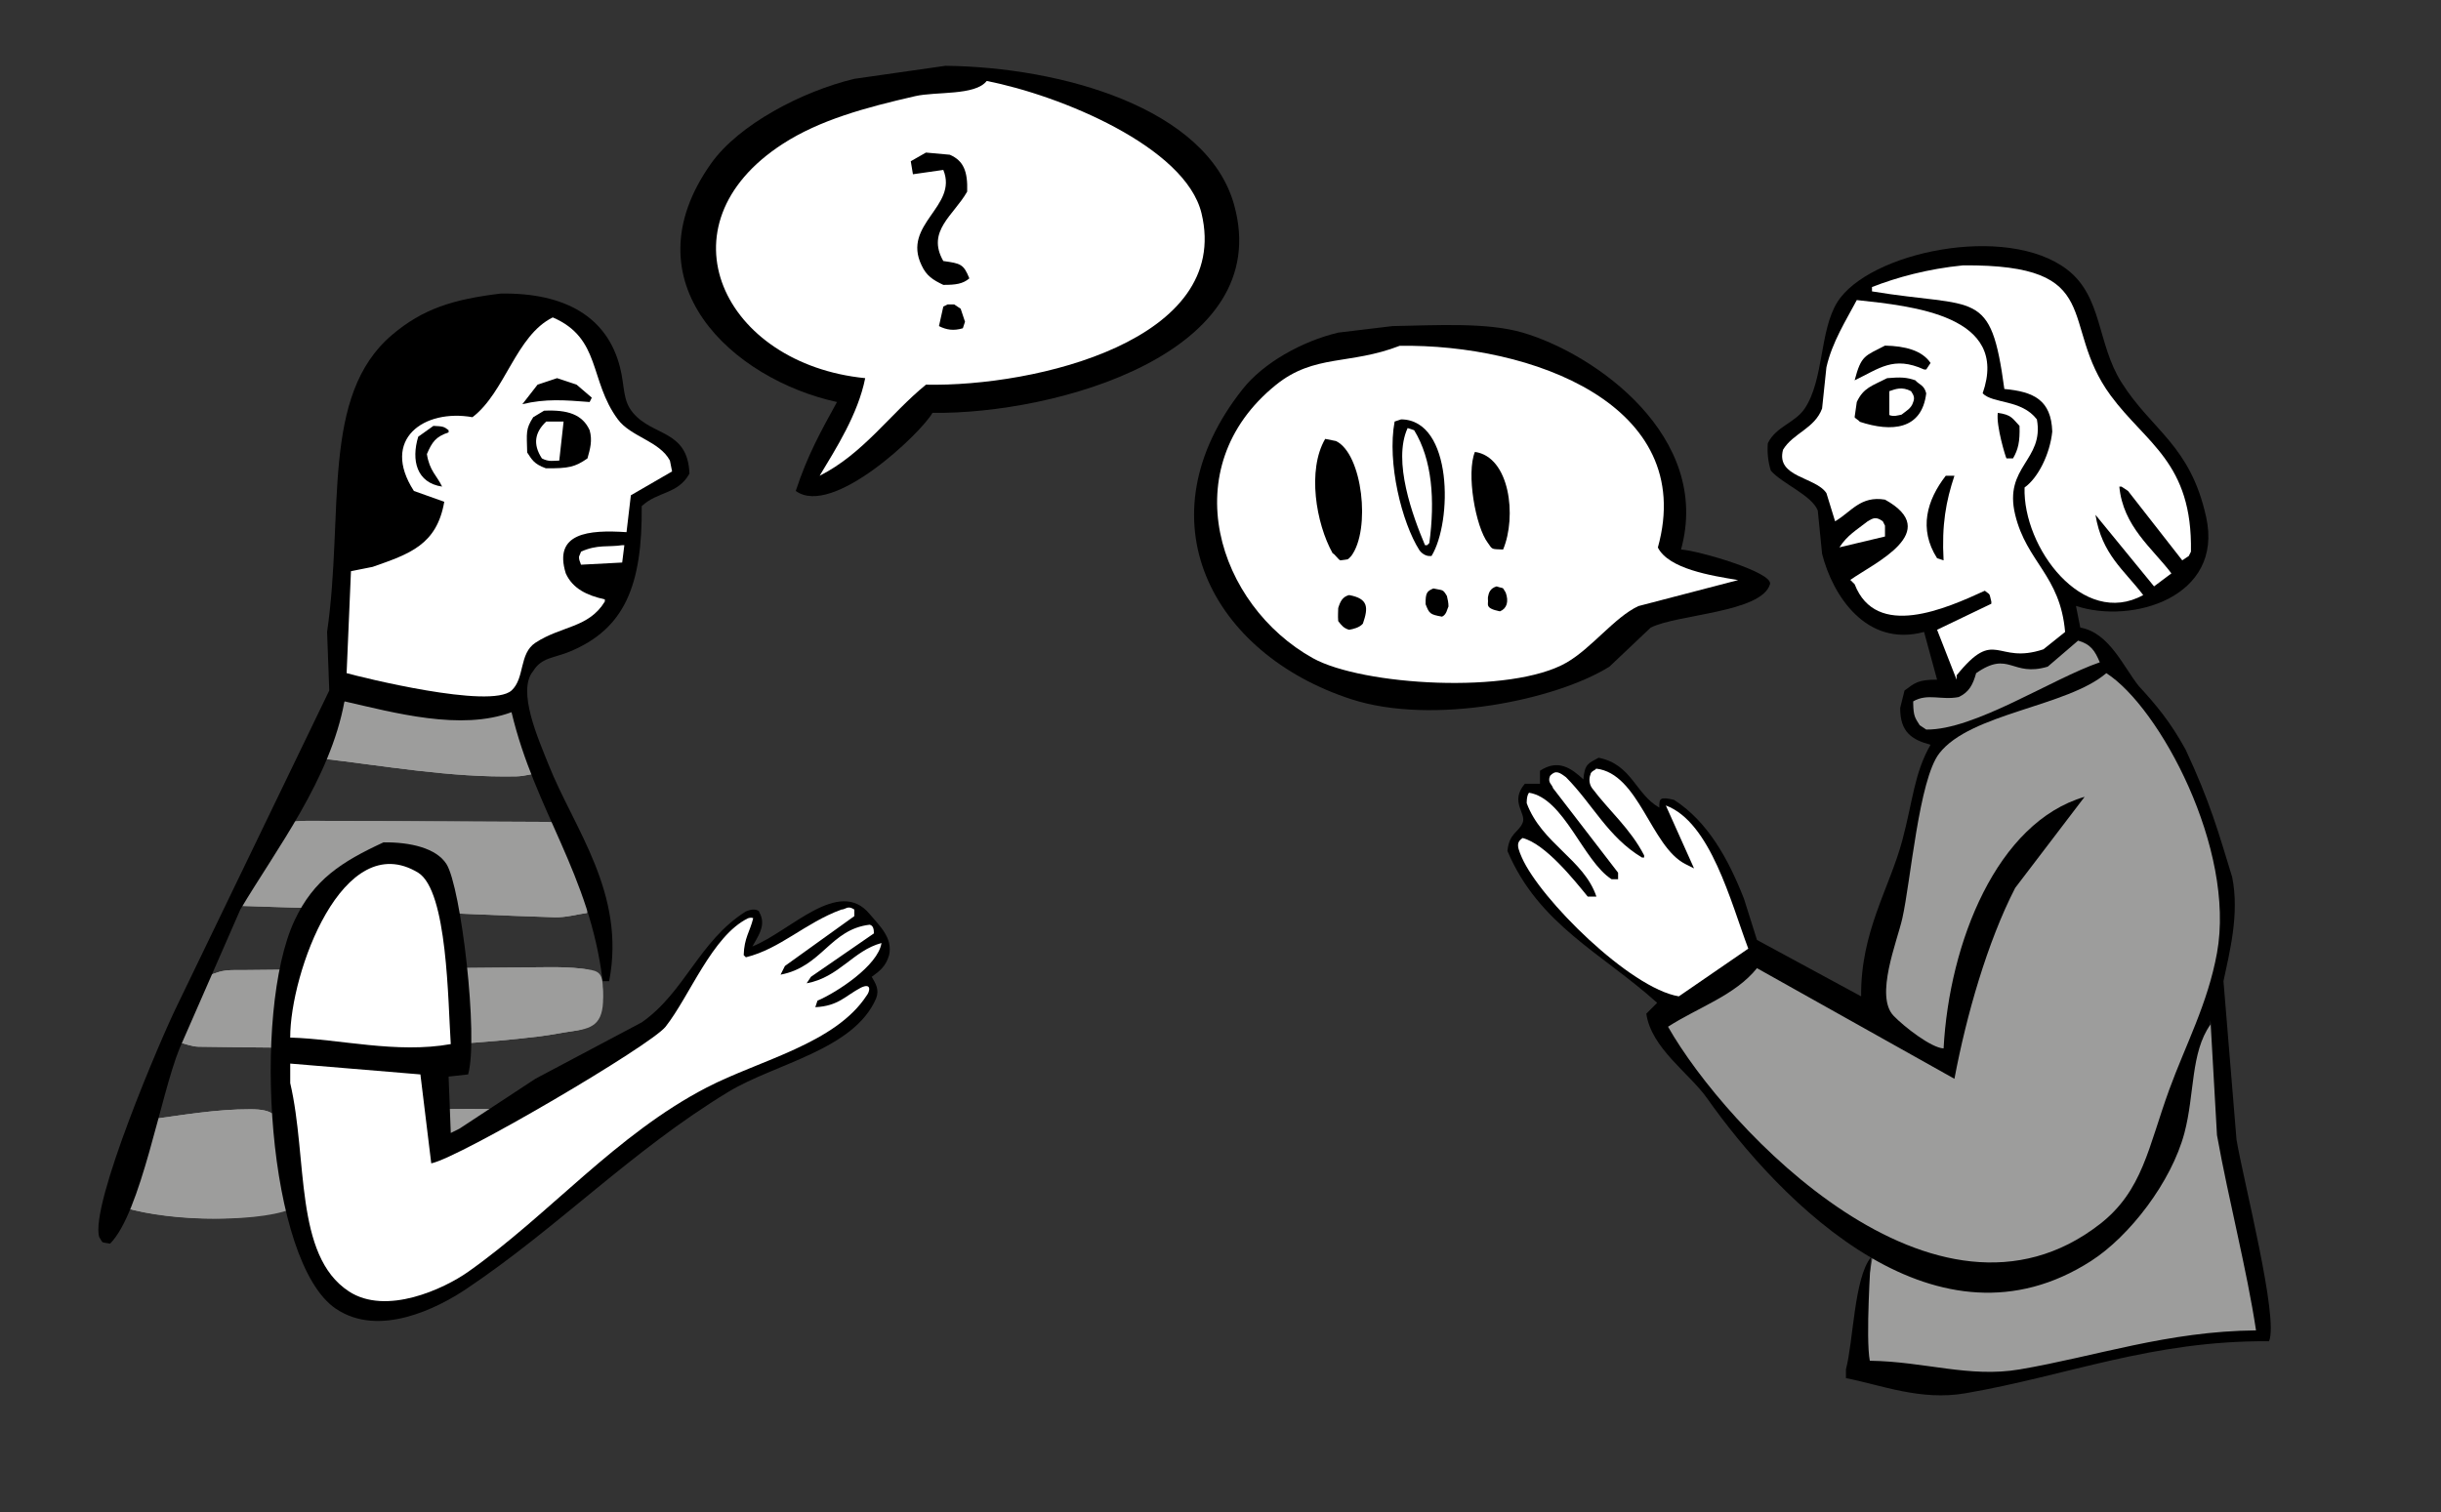
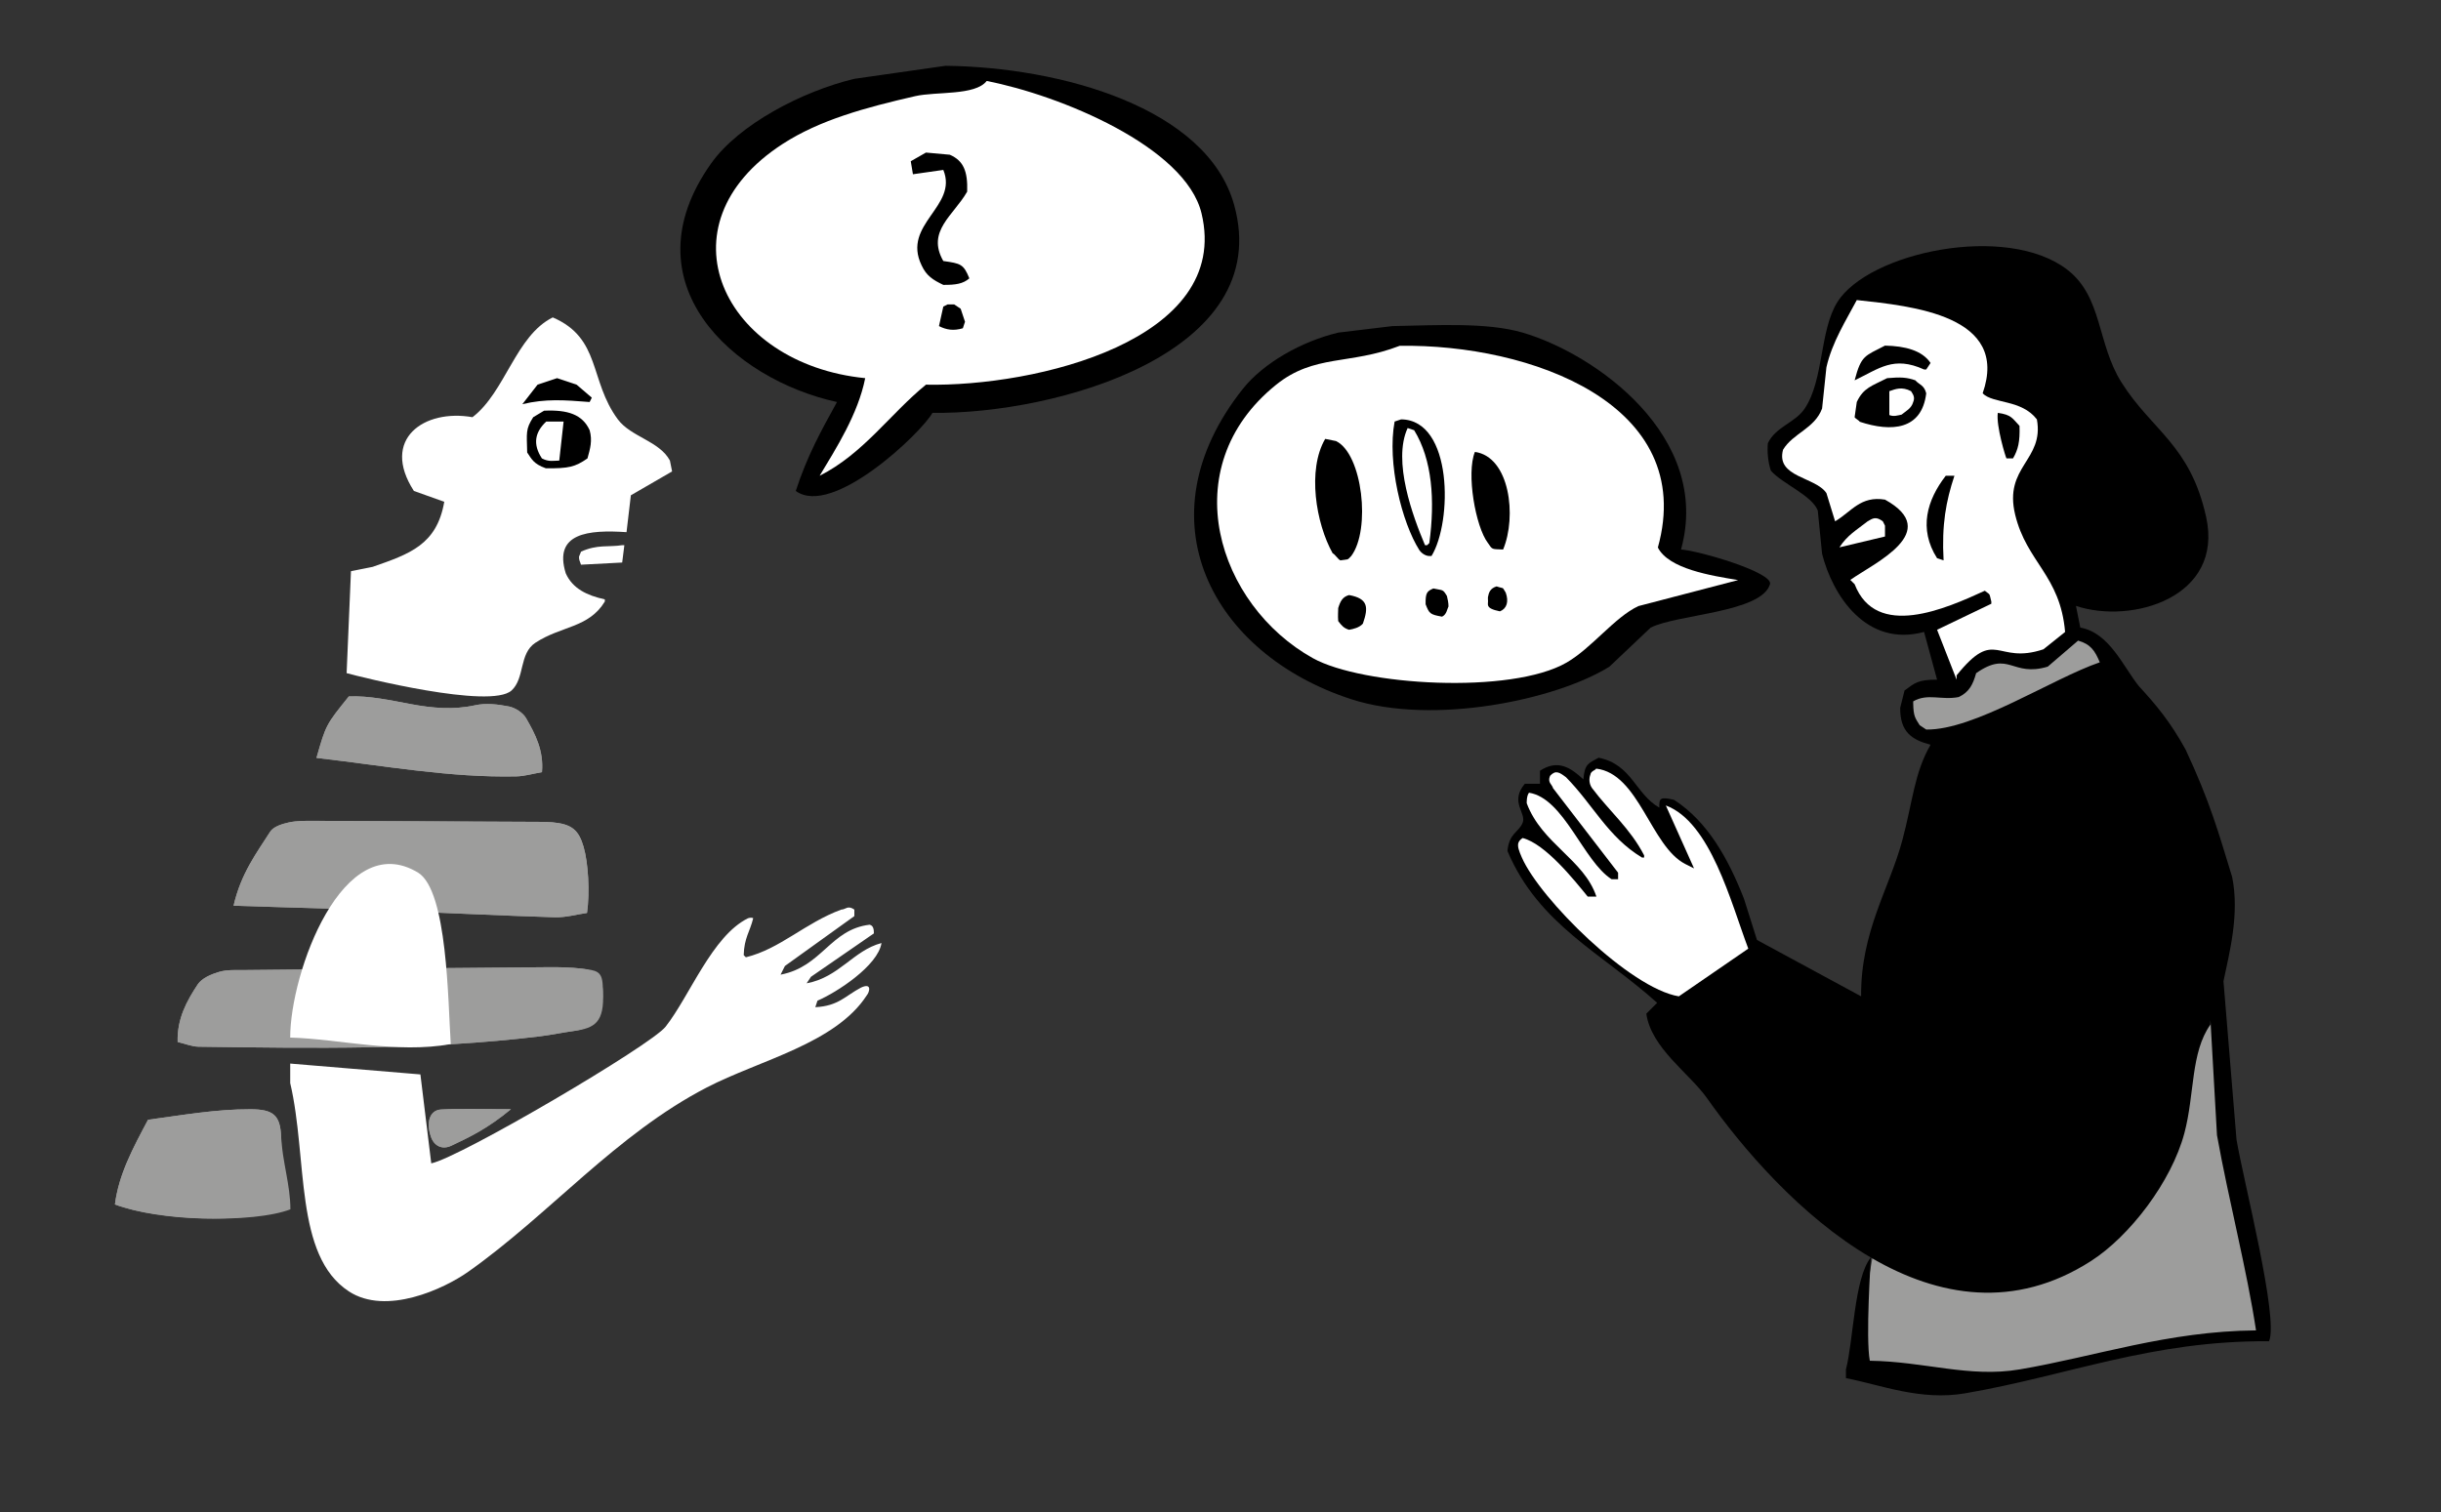
<svg xmlns="http://www.w3.org/2000/svg" version="1.1" id="Ebene_1" x="0px" y="0px" width="270px" height="167.334px" viewBox="0 0 270 167.334" enable-background="new 0 0 270 167.334" xml:space="preserve">
  <rect x="0" y="0" width="270" height="167.334" fill="#333333" stroke="none" />
  <g>
    <g>
      <path fill="#9D9D9C" d="M19.649,115.289c0.849,0.198,1.581,0.513,2.316,0.522c12.6,0.168,25.203,0.385,37.751-1.148    c1.266-0.155,2.517-0.424,3.781-0.598c2.288-0.313,3.37-0.936,3.201-4.324c-0.08-1.581-0.753-2.377-2.293-2.563    c-1.262-0.152-2.545-0.178-3.818-0.166c-11.166,0.092-22.333,0.2-33.499,0.316c-0.956,0.01-1.957-0.059-2.851,0.201    c-0.865,0.253-1.907,0.691-2.366,1.384C20.658,110.745,19.575,112.709,19.649,115.289z" />
      <path fill="#9D9D9C" d="M25.836,100.21c2.253,0.07,3.827,0.119,5.399,0.169c4.145,0.132,8.291,0.243,12.434,0.403    c5.894,0.229,11.784,0.529,17.679,0.709c1.219,0.037,2.45-0.319,3.583-0.48c0.33-2.32,0.133-5.557-0.381-7.32    c-0.549-1.887-1.326-2.506-3.431-2.707c-0.476-0.045-0.957-0.049-1.435-0.051c-8.297-0.041-16.595-0.086-24.892-0.111    c-0.955-0.004-1.936-0.023-2.858,0.178c-0.737,0.161-1.692,0.461-2.049,1.02C28.375,94.379,26.643,96.667,25.836,100.21z" />
      <path fill="#9D9D9C" d="M12.712,133.265c4.941,1.854,14.329,2.103,18.411,0.539c0-2.673,0.091-5.367-0.027-8.053    c-0.103-2.352-0.845-3.014-3.381-3.021c-3.831-0.013-7.594,0.662-11.342,1.164C14.712,127.015,13.136,129.923,12.712,133.265z" />
      <path fill="#9D9D9C" d="M35.004,83.856c7.611,0.879,14.791,2.202,22.117,2.045c0.904-0.021,1.802-0.293,2.828-0.471    c0.209-2.384-0.745-4.222-1.761-5.976c-0.353-0.609-1.195-1.149-1.899-1.29c-1.211-0.241-2.544-0.396-3.726-0.135    c-2.404,0.53-4.719,0.32-7.083-0.119c-2.32-0.432-4.644-0.953-6.898-0.854C36.052,80.193,36.052,80.193,35.004,83.856z" />
      <path fill="#9D9D9C" d="M56.521,122.724c-3.347,0-5.541-0.084-7.724,0.031c-1.259,0.064-1.695,1.413-1.131,3.027    c0.356,1.02,1.246,1.462,2.262,0.98C51.897,125.831,53.884,124.905,56.521,122.724z" />
      <path fill="#9D9D9C" d="M19.649,115.289c-0.075-2.58,1.009-4.544,2.223-6.374c0.459-0.691,1.501-1.131,2.366-1.383    c0.894-0.262,1.895-0.192,2.851-0.202c11.166-0.116,22.333-0.226,33.499-0.317c1.273-0.011,2.557,0.016,3.818,0.166    c1.54,0.186,2.182,0.242,2.261,1.823c0.169,3.39-0.881,4.75-3.169,5.063c-1.264,0.174-2.515,0.441-3.781,0.598    c-12.548,1.533-25.151,1.316-37.751,1.148C21.23,115.802,20.499,115.487,19.649,115.289z" />
      <path fill="#9D9D9C" d="M25.836,100.21c0.806-3.543,2.539-5.831,4.049-8.191c0.357-0.56,1.313-0.858,2.049-1.021    c0.922-0.201,1.903-0.181,2.858-0.179c8.297,0.027,16.595,0.07,24.892,0.113c0.478,0.002,0.958,0.006,1.435,0.051    c2.105,0.199,2.882,0.82,3.431,2.707c0.514,1.764,0.711,5,0.381,7.318c-1.133,0.162-2.364,0.52-3.583,0.48    c-5.895-0.18-11.786-0.48-17.679-0.709c-4.144-0.159-8.289-0.27-12.434-0.402C29.663,100.329,28.089,100.28,25.836,100.21z" />
      <path fill="#9D9D9C" d="M12.712,133.265c0.424-3.342,2-6.25,3.661-9.371c3.749-0.502,7.512-1.177,11.342-1.164    c2.536,0.01,3.278,0.67,3.381,3.021c0.118,2.686,1.027,5.38,1.027,8.053C28.041,135.366,17.653,135.118,12.712,133.265z" />
      <path fill="#9D9D9C" d="M35.004,83.856c1.048-3.663,1.048-3.663,3.577-6.798c2.254-0.1,4.578,0.422,6.898,0.854    c2.364,0.439,4.679,0.649,7.083,0.119c1.182-0.261,2.515-0.106,3.726,0.135c0.704,0.141,1.547,0.681,1.899,1.29    c1.017,1.754,1.971,3.592,1.761,5.975c-1.026,0.178-1.924,0.451-2.828,0.471C49.795,86.058,42.615,84.735,35.004,83.856z" />
      <path fill="#9D9D9C" d="M56.521,122.724c-2.637,2.184-4.624,3.107-6.593,4.041c-1.016,0.479-1.905,0.037-2.262-0.981    c-0.564-1.614-0.128-2.962,1.131-3.027C50.98,122.64,53.174,122.724,56.521,122.724z" />
    </g>
    <path fill="#9D9D9C" d="M244.257,109.69c1.036,4.517,1.419,11.142,1.743,15.81c0.205,2.951,2.902,14.638,3.875,17.5   c0.375,4.5,1.191,4.942-2.566,4.797c-6.83-0.267-13.31,2.159-19.809,3.703c-5.706,1.356-11.131,1.249-16.875,1   c-4.965-0.214-6.098-2.169-4.75-7c0.43-1.536,1.098-5.56,1.375-7.125L244.257,109.69z" />
    <path d="M104.58,7.28c12.756,0.143,28.917,4.633,31.92,15.36c4.607,16.456-19.775,23.216-33.36,23.04   c-1.211,2.179-11.051,11.62-15.12,8.641c1.273-3.901,2.793-6.632,4.56-9.84c-11.469-2.504-23.319-13.15-13.92-26.4   c3.042-4.289,10.032-7.97,15.84-9.36C97.86,8.24,101.22,7.76,104.58,7.28z" />
    <path fill="#FFFFFF" d="M109.14,8.96c-1.282,1.644-5.579,1.144-7.92,1.68c-5.493,1.259-10.547,2.63-14.64,5.28   c-13.938,9.021-6.584,24.362,9.12,25.92c-0.79,3.972-3.212,7.757-5.04,10.8c4.852-2.449,7.784-6.838,11.76-10.079   c12.139,0.248,33.854-4.932,30.48-18.96C131.129,16.235,117.229,10.531,109.14,8.96z" />
    <path d="M102.42,16.88c0.88,0.08,1.76,0.16,2.64,0.24c1.517,0.664,1.991,1.826,1.92,4.08c-1.485,2.626-4.54,4.368-2.64,7.68   c1.926,0.273,2.24,0.331,2.88,1.92c-0.705,0.606-1.501,0.728-2.88,0.72c-1.139-0.545-1.864-0.994-2.4-2.16   c-2.215-4.566,4.071-6.508,2.4-10.56c-1.12,0.16-2.24,0.32-3.36,0.48c-0.08-0.48-0.16-0.96-0.24-1.44   C101.3,17.52,101.86,17.2,102.42,16.88z" />
    <path d="M247.38,126.08c-0.479-5.841-0.96-11.681-1.44-17.521c0.648-3.111,1.793-7.395,0.961-11.521   c-1.521-4.96-2.428-8.263-5.15-14.103c-1.688-3.063-3.25-4.938-5.17-7.018c-1.719-2.136-3.266-5.921-6.48-6.479   c-0.16-0.8-0.32-1.601-0.479-2.4c6.157,2.061,16.372-0.926,14.399-9.84c-1.767-7.988-5.98-9.53-9.359-14.88   c-2.719-4.304-2.092-9.471-6-12.48c-6.729-5.181-21.999-1.924-25.439,3.6c-1.968,3.158-1.478,8.59-3.601,11.761   c-1.063,1.587-3.197,1.996-4.08,3.84c-0.08,0.88,0.001,2.043,0.335,3.043c1.286,1.455,4.514,2.71,5.186,4.397   c0.16,1.6,0.319,3.2,0.479,4.8c1.144,4.533,4.843,10.379,11.28,8.64c0.479,1.76,0.959,3.521,1.439,5.28   c-2.127-0.009-2.482,0.378-3.6,1.2c-0.16,0.64-0.32,1.279-0.48,1.92c-0.019,2.701,1.312,3.538,3.36,4.08   c-1.8,3.113-1.96,6.216-3.12,10.56c-1.427,5.346-4.629,10.124-4.561,17.279c-3.838-2.079-7.68-4.159-11.52-6.239   c-0.48-1.521-0.96-3.04-1.439-4.56c-1.715-4.377-3.996-8.533-7.733-10.94c-1.583-0.375-1.649-0.151-1.627,0.86   c-2.664-1.51-3.036-4.795-6.72-5.521c-1.127,0.611-1.551,0.695-1.68,2.4c-1.355-1.264-2.803-2.279-4.801-0.961   c0,0.479,0,0.961,0,1.439c-0.561,0-1.119,0-1.68,0c-1.702,2.03,0.206,3.245-0.24,4.32c-0.445,1.074-1.492,1.122-1.68,3.12   c3.439,8.155,10.488,11.325,16.56,16.8c-0.399,0.4-0.8,0.8-1.2,1.2c0.541,3.821,4.771,6.594,6.721,9.358   c3.863,5.482,10.339,13.072,18.109,17.619c0.002-0.005,0.006-0.01,0.008-0.014c0,0.001,0,0.016,0,0.018   c0.039,0.022,0.076,0.047,0.113,0.069c7.311,4.239,15.758,5.767,24.249,0.308c4.244-2.728,8.88-8.729,10.32-14.158   c1.146-4.319,0.672-8.898,2.88-12c0-0.16,0-0.32,0-0.48c0.24,4.239,0.48,8.48,0.721,12.721c1.305,7.256,3.299,14.84,4.319,21.601   c-9.79,0.081-17.765,2.896-26.16,4.319c-5.563,0.942-10.521-0.883-16.56-0.961c-0.475-2.508,0.107-11.115,0.117-11.416   c-0.002-0.002-0.006-0.004-0.008-0.006c-1.843,2.293-1.92,9.225-2.75,12.383c0,0.319,0,0.641,0,0.961   c3.92,0.769,8.26,2.529,13.2,1.68c11.438-1.971,20.593-5.854,33.601-5.76C252.082,145.866,248.141,130.63,247.38,126.08z" />
-     <path fill="#FFFFFF" d="M217.141,29.359c-3.953,0.391-7.361,1.341-10.08,2.4c0,0.16,0,0.32,0,0.48   c11.64,1.924,13.127-0.428,14.64,10.8c3.263,0.293,5.188,1.236,5.3,4.71c-0.25,2.5-1.579,5.141-3.063,6.188   c-0.205,6.652,6.467,15.578,13.123,11.902c-2.15-2.813-4.563-4.49-5.281-8.88c2.16,2.64,4.32,5.28,6.48,7.92   c0.641-0.479,1.28-0.96,1.92-1.439c-2.117-2.802-5.346-5.191-5.76-9.601c0.08,0,0.16,0,0.24,0c0.24,0.16,0.48,0.32,0.72,0.48   c2,2.56,4,5.12,6,7.68c0.24-0.16,0.479-0.32,0.72-0.48c0.08-0.159,0.16-0.319,0.24-0.479c0.184-9.869-4.961-11.951-8.88-17.28   C227.611,35.805,233.177,29.247,217.141,29.359z" />
-     <path d="M55.38,32.48c7.156-0.111,11.795,2.604,13.2,8.16c0.554,2.188,0.259,3.632,1.44,5.039c2.201,2.624,6.052,1.862,6.24,6.721   c-1.265,2.306-3.499,1.941-5.28,3.6c0.081,8.785-1.886,13.555-7.92,16.08c-1.761,0.737-3.139,0.634-4.08,2.16   c-1.846,2.183,0.605,7.605,1.68,10.32c2.815,7.112,8.597,14.234,6.72,24c-0.24,0-0.48,0-0.72,0   c-1.421-11.863-7.484-18.854-10.08-29.761c-5.607,2.088-12.953,0.063-18.48-1.2c-1.578,8.634-7.551,16.36-11.52,23.041   c-2.24,5.119-4.48,10.24-6.72,15.359c-2.126,5.221-4.254,18.145-7.68,21.6c-1.086-0.205-0.714,0.028-1.2-0.72   c-1.081-3.495,6.889-22.164,8.64-25.68c5.599-11.599,11.201-23.201,16.8-34.8c-0.08-2.16-0.16-4.32-0.24-6.48   c1.907-13.175-0.762-26.146,7.2-32.88C46.765,34.178,50.063,33.125,55.38,32.48z" />
    <path fill="#FFFFFF" d="M205.38,33.2c-1.177,2.231-2.728,4.644-3.36,7.44c-0.16,1.52-0.319,3.04-0.479,4.56   c-0.833,2.239-3.203,2.71-4.319,4.56c-0.822,3.073,3.596,2.982,4.799,4.8c0.32,1.04,0.641,2.081,0.961,3.12   c1.822-1.078,2.812-2.846,5.52-2.399c6.417,3.553-1.156,6.997-3.84,8.88c0.16,0.16,0.32,0.32,0.48,0.479   c2.383,6.141,10.086,2.699,14.399,0.721c0.647,0.526,0.457,0.171,0.72,1.199c0,0.08,0,0.16,0,0.24c-2,0.96-4,1.92-6,2.88   c0.721,1.84,1.44,3.681,2.16,5.521c0-0.16,0-0.32,0-0.48c4.346-5.396,4.342-1.127,9.6-2.88c0.801-0.64,1.601-1.28,2.4-1.92   c-0.54-6.274-4.238-7.688-5.52-12.96c-1.305-5.367,3.23-6.015,2.399-10.56c-1.716-2.233-4.854-1.709-6-2.881   C222.323,34.896,211.537,33.871,205.38,33.2z" />
    <path d="M104.82,33.68c0.24,0,0.48,0,0.72,0c0.24,0.16,0.48,0.32,0.72,0.48c0.16,0.48,0.32,0.96,0.48,1.439   c-0.08,0.24-0.16,0.48-0.24,0.721c-1.042,0.312-1.839,0.168-2.64-0.24c0.16-0.72,0.32-1.44,0.48-2.16   C104.5,33.84,104.66,33.76,104.82,33.68z" />
    <path fill="#FFFFFF" d="M69.3,58.88c0.16-1.359,0.32-2.72,0.48-4.08c1.52-0.88,3.041-1.76,4.56-2.64c-0.08-0.4-0.16-0.8-0.24-1.2   c-1.152-2.165-4.324-2.62-5.76-4.56c-3.188-4.307-1.832-8.977-7.2-11.28c-4.092,2.017-5.259,8.282-8.88,11.04   c-5.34-0.948-10.19,2.418-6.48,8.16c1.12,0.399,2.24,0.8,3.36,1.199c-0.829,4.777-3.843,5.77-7.92,7.2   c-0.8,0.16-1.6,0.32-2.4,0.479c-0.16,3.76-0.32,7.521-0.48,11.28c1.469,0.412,15.918,4.031,18.24,1.92   c1.488-1.354,0.813-4.079,2.64-5.28c2.866-1.884,5.891-1.622,7.68-4.561c0-0.079,0-0.159,0-0.239   c-1.989-0.439-3.562-1.195-4.32-2.88C61.191,58.965,65.076,58.597,69.3,58.88z" />
    <path d="M154.02,36.08c4.896-0.092,10.463-0.432,14.4,0.72c8.047,2.354,20.959,11.509,17.52,24c1.869,0.105,10.231,2.525,9.84,3.84   c-0.936,3.144-10.266,3.318-13.199,4.801c-1.52,1.439-3.04,2.88-4.561,4.319c-5.902,3.682-19.533,6.533-28.56,3.601   c-15.384-4.999-23.414-19.911-12-34.32c2.274-2.87,6.487-5.263,10.56-6.24C150.02,36.561,152.02,36.32,154.02,36.08z" />
    <path d="M208.5,38.24c2.23,0.045,4.105,0.531,5.04,1.92c-0.16,0.24-0.319,0.48-0.479,0.72c-0.08,0-0.16,0-0.24,0   c-3.381-1.532-4.938-0.108-7.68,1.2C205.875,39.301,206.251,39.41,208.5,38.24z" />
    <path fill="#FFFFFF" d="M154.818,38.262c-5.529,2.145-9.434,0.891-13.68,4.319c-11.39,9.193-6.438,24.386,4.079,30.24   c5.457,3.037,21.949,4.038,28.08,0.479c2.783-1.615,5.283-4.996,7.92-6.239c3.679-0.96,7.36-1.92,11.04-2.88   c-2.986-0.489-7.679-1.232-8.88-3.601C187.785,44.711,169.264,38.043,154.818,38.262z" />
    <path d="M61.62,41.84c0.72,0.24,1.44,0.48,2.16,0.721C64.34,43.04,64.9,43.52,65.46,44c-0.08,0.16-0.16,0.32-0.24,0.48   c-2.775-0.217-4.871-0.381-7.44,0.239c0.56-0.72,1.12-1.439,1.68-2.159C60.18,42.32,60.9,42.08,61.62,41.84z" />
    <path d="M208.74,41.84c1.51-0.131,2.176-0.09,3.119,0.24c0.4,0.48,0.975,0.503,1.201,1.439c-0.484,4.039-3.817,4.317-7.353,3.147   c-0.08-0.159-0.487-0.347-0.567-0.507c0.08-0.561,0.159-1.12,0.239-1.68C206.121,42.896,207.042,42.708,208.74,41.84z" />
    <path fill="#FFFFFF" d="M208.98,43.28c0,0.88,0,1.76,0,2.64c0.479,0.205,0.953,0.035,1.354-0.045   c0.48-0.399,1.083-0.667,1.287-1.395c0.213-0.522,0.005-0.813-0.24-1.2C210.375,42.75,209.667,43.042,208.98,43.28z" />
    <path d="M60.18,45.44c2.64-0.121,4.252,0.428,5.04,2.159c0.325,1.158,0.055,2.058-0.24,3.12c-1.385,0.958-2.077,1.115-4.605,1.093   c-1.406-0.5-1.583-1.064-2.063-1.75c-0.049-2.205-0.188-2.563,0.667-3.902C59.38,45.92,59.78,45.68,60.18,45.44z" />
    <path d="M220.98,45.68c1.521,0.21,1.606,0.609,2.399,1.44c0.06,1.758-0.157,2.632-0.72,3.6c-0.24,0-0.48,0-0.721,0   C221.859,50.64,220.768,47.096,220.98,45.68z" />
    <path d="M154.98,46.4c5.73,0.058,5.679,11.348,3.359,15.119c-0.08,0-0.16,0-0.24,0c-0.32,0-0.787-0.207-1.1-0.645   c-1.936-3.051-3.591-9.663-2.74-14.235C154.5,46.56,154.74,46.48,154.98,46.4z" />
    <path fill="#FFFFFF" d="M60.42,46.64c-1.25,1.171-1.519,2.496-0.48,4.08c0.769,0.405,1.279,0.249,1.92,0.24   c0.16-1.439,0.32-2.88,0.48-4.32C61.7,46.64,61.06,46.64,60.42,46.64z" />
-     <path d="M47.94,47.12c1.035,0.05,1.159,0.063,1.68,0.479c0,0.08,0,0.16,0,0.24c-1.425,0.479-1.83,1.068-2.4,2.4   c0.28,1.854,1.12,2.4,1.68,3.6c-2.816-0.416-3.433-2.907-2.64-5.52C46.82,47.92,47.38,47.52,47.94,47.12z" />
    <path fill="#FFFFFF" d="M155.7,47.36c-1.695,3.67,0.587,9.807,1.92,12.96c0.08,0,0.159,0,0.239,0c0.08-0.08,0.16-0.16,0.24-0.24   c0.64-4.753,0.316-9.234-1.68-12.48C156.18,47.52,155.939,47.44,155.7,47.36z" />
    <path d="M146.58,48.56c0.4,0.08,0.8,0.16,1.199,0.24c2.931,1.418,3.867,9.802,1.681,12.72c-0.485,0.499-0.239,0.328-1.2,0.48   c-0.24-0.08-0.613-0.701-0.854-0.781C145.55,57.901,144.575,51.988,146.58,48.56z" />
    <path d="M163.141,50c3.86,0.542,4.651,7.138,3.119,10.8c-1.269-0.063-1.156,0.056-1.68-0.72   C163.201,58.271,162.172,52.359,163.141,50z" />
    <path d="M215.221,52.64c0.319,0,0.639,0,0.959,0c-0.933,2.808-1.418,5.407-1.199,9.36c-0.24-0.08-0.48-0.16-0.721-0.24   C212.193,58.519,213.143,55.32,215.221,52.64z" />
    <path fill="#FFFFFF" d="M206.58,57.68c-1.242,0.981-2.236,1.518-3.12,2.88c1.681-0.399,3.36-0.8,5.04-1.199c0-0.4,0-0.801,0-1.2   c-0.08-0.16-0.16-0.32-0.24-0.48C207.458,57.083,207.125,57.375,206.58,57.68z" />
    <path fill="#FFFFFF" d="M64.26,62.48c1.52-0.08,3.041-0.16,4.56-0.24c0.08-0.641,0.16-1.28,0.24-1.92c-0.08,0-0.16,0-0.24,0   c-1.52,0.239-2.736-0.112-4.56,0.72c0,0.08-0.218,0.505-0.218,0.585C64.042,62.024,64.167,62.125,64.26,62.48z" />
    <path d="M165.54,64.88c0.918,0.317,0.546-0.037,1.007,0.683c0.355,0.98,0.137,1.771-0.641,2.078   c-1.752-0.358-1.234-0.781-1.326-1.32c0-0.08,0-0.16,0-0.24C164.672,65.563,164.828,65.094,165.54,64.88z" />
    <path d="M158.547,65.109c1.063,0.244,1.021,0.031,1.498,0.833c0.094,0.391,0.172,0.756,0.172,1.156   c-0.16,0.319-0.203,0.891-0.71,1.131c-1.364-0.24-1.413-0.354-1.819-1.37C157.663,65.586,157.844,65.406,158.547,65.109z" />
    <path d="M149.221,65.84c2.137,0.387,2.149,1.371,1.529,3.16c-0.375,0.438-1.05,0.6-1.529,0.68c-0.596-0.18-0.814-0.461-1.201-0.96   c-0.051-0.657,0-0.96,0-1.439C148.25,66.531,148.5,66.031,149.221,65.84z" />
    <path fill="#9D9D9C" d="M229.859,70.88c-1.119,0.96-2.239,1.92-3.359,2.88c-3.995,1.192-4.238-1.854-7.92,0.721   c-0.357,1.285-0.787,2.1-1.92,2.64c-1.903,0.384-3.438-0.452-5.04,0.479c0,0.08,0,0.16,0,0.24c0.03,1.438,0.224,1.609,0.72,2.4   c0.24,0.16,0.48,0.319,0.721,0.479c5.326,0.08,13.949-5.646,19.199-7.439C231.729,72.025,231.271,71.279,229.859,70.88z" />
-     <path fill="#9D9D9C" d="M232.98,74.48c-4.344,3.723-15.041,4.429-18.48,8.88c-2.25,2.911-3.148,14.084-4.08,18.239   c-0.581,2.59-3.076,8.623-0.96,10.801c1.167,1.209,4.157,3.539,5.521,3.601c0.629-11.733,5.904-25.021,15.6-27.84   c-2.561,3.358-5.121,6.72-7.68,10.079c-3.082,5.986-5.409,14.146-6.721,21.121c-7.279-4.08-14.561-8.162-21.84-12.24   c-2.417,3.012-6.517,4.337-9.84,6.479c6.434,11.318,29.627,35.937,47.76,21.842c4.75-3.692,5.36-8.514,7.68-14.881   c1.811-4.965,4.261-9.51,5.281-15.119C247.311,93.937,238.85,78.223,232.98,74.48z" />
    <path fill="#FFFFFF" d="M171.458,85.834c-0.333,0.75,0.242,0.966,0.321,1.366c2.4,3.119,4.8,6.24,7.199,9.359   c0,0.239,0,0.479,0,0.721c-0.24,0-0.479,0-0.72,0c-3.137-2-5.258-8.963-9.135-9.572c-0.292,0.375-0.25,1.167-0.25,1.167   c1.666,4.478,6.341,6.228,7.705,10.325c-0.32,0-0.64,0-0.96,0c-1.52-1.865-4.688-5.836-7.2-6.48   c-0.545,0.363-0.503,0.703-0.503,0.863c0,0.398,0.417,1.292,0.417,1.292c2.007,4.587,11.969,14.479,17.367,15.364   c2.56-1.76,5.12-3.52,7.68-5.279c-1.926-5.104-4.171-14.002-9.12-15.84c1.04,2.318,2.08,4.641,3.12,6.96   c-0.319-0.16-0.64-0.319-0.96-0.479c-3.834-1.949-5.126-10.027-9.878-10.559c0,0.16-0.583,0.25-0.625,0.667   c-0.16,0.399-0.167,0.999,0.183,1.491c1.9,2.533,4.237,4.476,5.76,7.439c0,0.08,0,0.159,0,0.239c-0.08,0-0.159,0-0.239,0   c-3.769-2.265-5.433-5.883-8.4-8.88C172.5,85.459,172.083,85.167,171.458,85.834z" />
-     <path d="M42.42,93.2c2.958-0.033,5.83,0.629,6.96,2.398c1.609,2.521,3.572,19.094,2.4,23.28c-0.72,0.08-1.44,0.16-2.16,0.24   c0.08,2.079,0.16,4.159,0.24,6.239c0.32-0.16,0.64-0.319,0.96-0.479c2.8-1.84,5.601-3.681,8.4-5.521   c3.919-2.08,7.84-4.16,11.76-6.239c4.776-3.327,6.328-9.003,11.52-12.276c0.375-0.156,0.998-0.357,1.438-0.031   c0.08,0.24,0.163,0.309,0.243,0.549c0.433,1.246-0.412,2.351-0.96,3.359c4.198-1.675,9.561-7.689,12.96-3.601   c1.054,1.269,2.601,2.63,2.16,4.56c-0.348,1.229-1.028,1.758-1.92,2.4c0.442,0.756,0.866,1.424,0.48,2.4   c-2.443,5.681-11.18,7.205-16.32,10.318c-10.718,6.494-18.923,15.079-29.04,21.84c-3.071,2.053-9.591,5.42-14.4,2.16   c-7.576-5.134-9.302-32.833-4.56-42.96C34.695,97.321,37.782,95.347,42.42,93.2z" />
    <path fill="#FFFFFF" d="M32.1,114.8c5.414,0.148,11.759,1.803,17.76,0.721c-0.318-4.707-0.347-16.918-3.6-18.961   C37.923,91.485,32.083,107.674,32.1,114.8z" />
    <path fill="#FFFFFF" d="M96.188,102.313c-4.354,0.515-5.266,4.66-9.848,5.526c0.16-0.319,0.32-0.64,0.48-0.96   c2.56-1.84,5.121-3.68,7.68-5.52c0-0.24,0-0.48,0-0.721c-0.75-0.516-0.96,0-1.44,0c-4.011,1.477-6.756,4.346-10.56,5.279   c-0.08-0.08-0.16-0.16-0.24-0.24c0.058-1.928,0.685-2.572,1.053-4.086c-0.16-0.08-0.344-0.063-0.572,0.006   c-3.97,1.955-6.435,8.58-9.12,12c-1.617,2.062-22.757,14.485-25.92,15.121c-0.4-3.279-0.8-6.561-1.2-9.841   c-4.799-0.399-9.601-0.8-14.4-1.2c0,0.721,0,1.44,0,2.16c1.956,8.365,0.412,19.059,6.48,23.04c4.13,2.711,10.53-0.276,13.2-2.159   c8.989-6.342,16.315-15.174,26.4-20.4c5.818-3.016,14.237-4.846,17.695-10.194c0.313-0.375,0.594-1.438-0.655-0.845   c-1.743,0.918-2.474,2.029-5.04,2.16c0.08-0.24,0.16-0.48,0.24-0.721c2.111-0.896,6.705-3.877,7.08-6.377   c-3.131,0.831-4.674,3.793-8.28,4.456c0.16-0.239,0.32-0.479,0.48-0.72c2.32-1.6,4.64-3.2,6.96-4.801   C96.66,102.88,96.625,102.405,96.188,102.313z" />
  </g>
</svg>